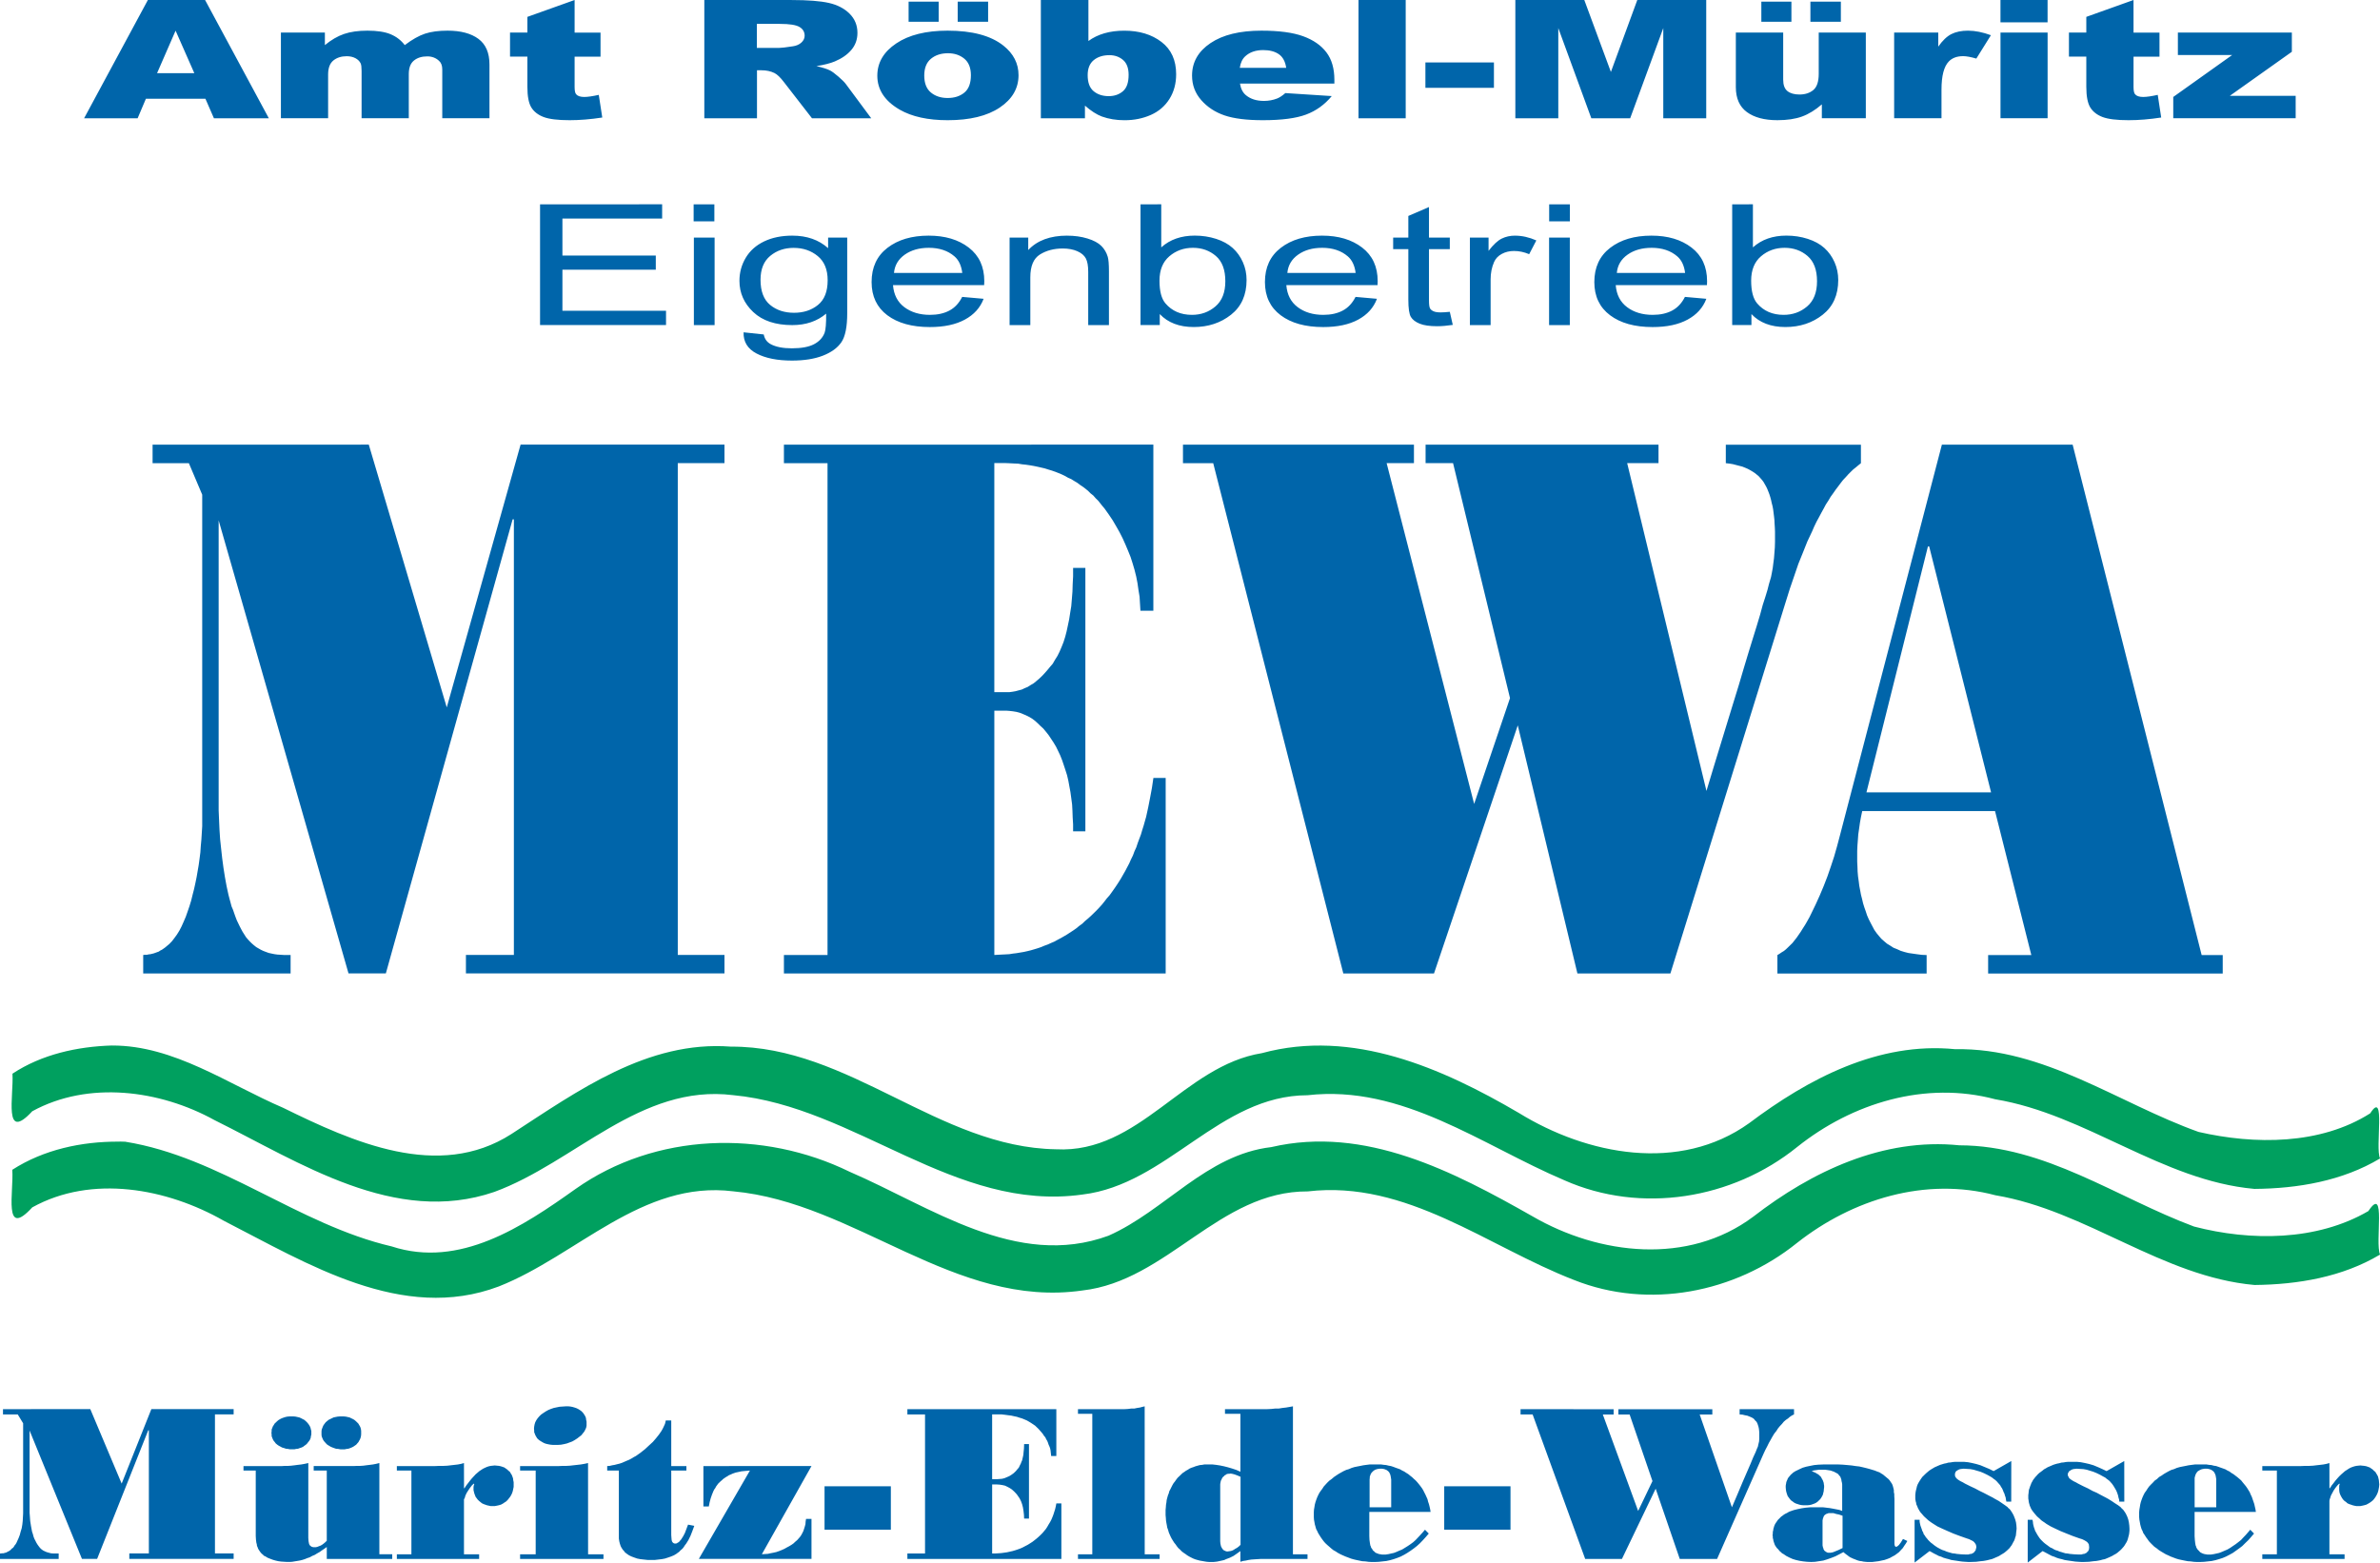
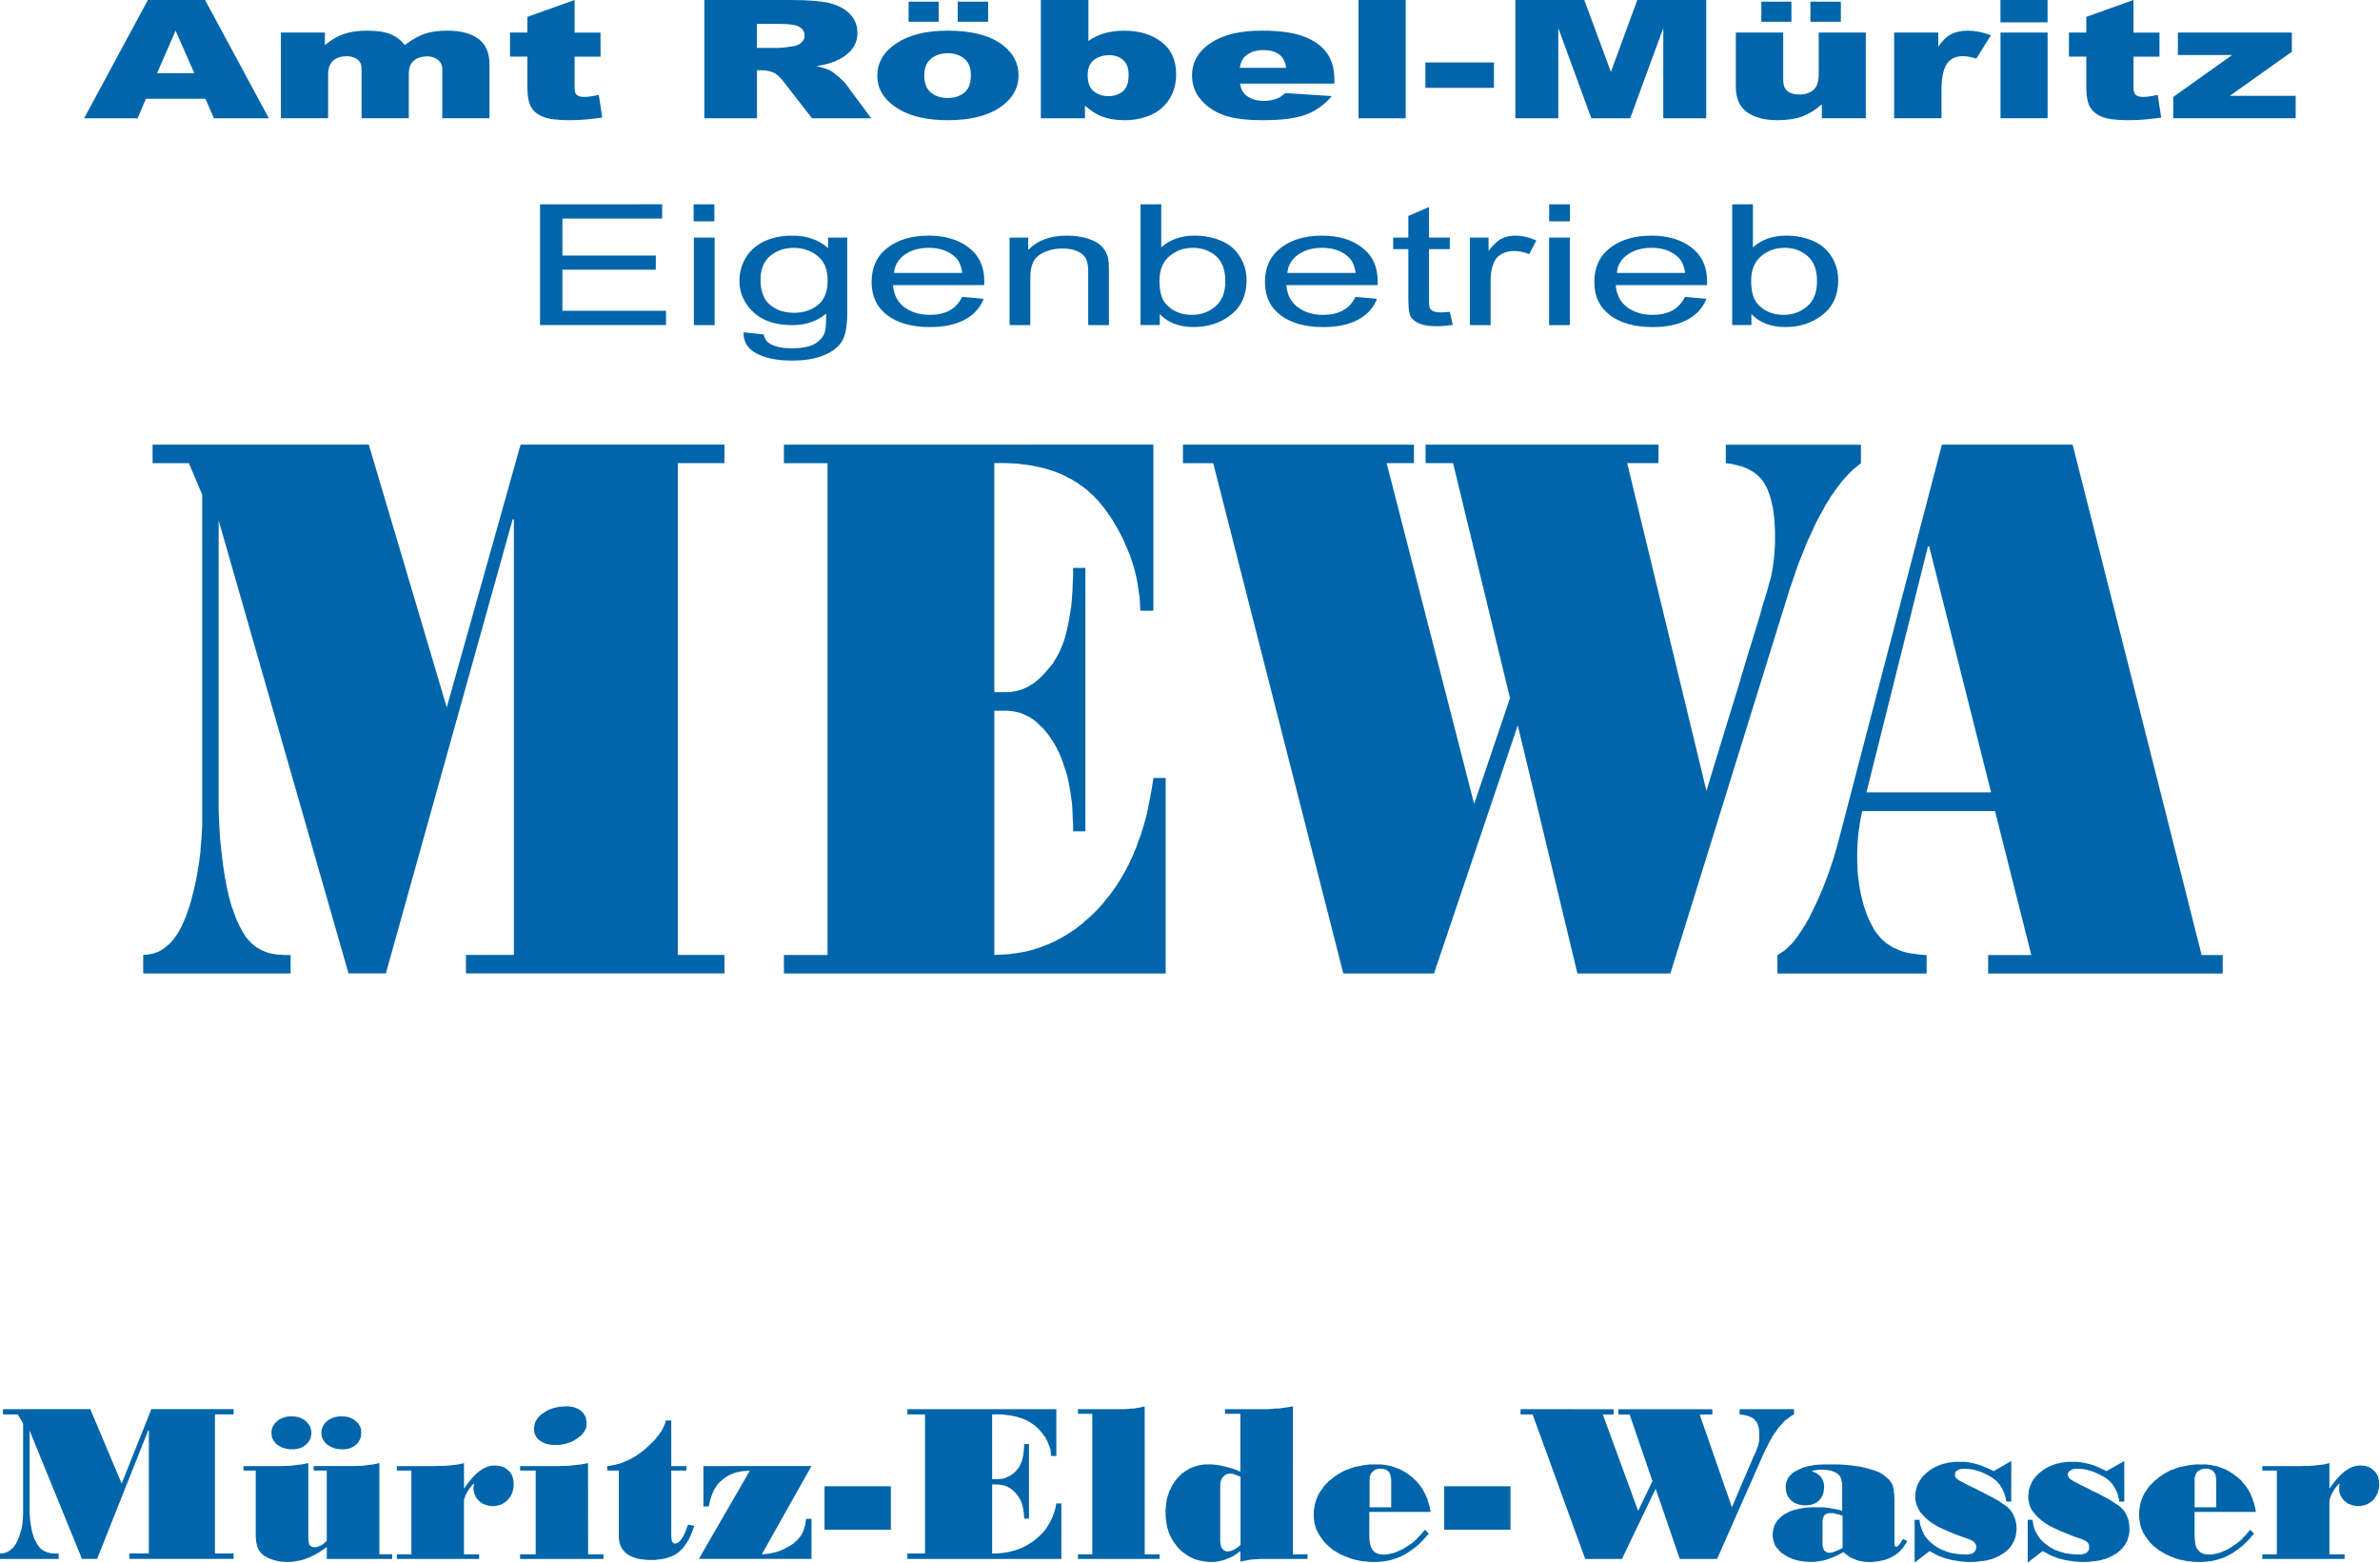
<svg xmlns="http://www.w3.org/2000/svg" version="1.1" viewBox="0 0 300 197">
  <path d="m18.64 0-8.039 14.91h6.747l1.043-2.461h7.503l1.072 2.461h6.92l-8.036-14.91zm53.79 0-5.953 2.127v1.98h-2.188v3.032h2.188v3.797c0 1.206 0.166 2.078 0.501 2.616 0.335 0.537 0.854 0.939 1.556 1.204 0.7 0.263 1.788 0.396 3.267 0.396 1.275 0 2.647-0.112 4.116-0.337l-0.44-2.856c-0.788 0.175-1.399 0.264-1.837 0.264-0.486 0-0.829-0.115-1.022-0.346-0.127-0.149-0.188-0.454-0.188-0.914v-3.823h3.267v-3.032h-3.267zm16.35 0v14.91h6.639v-6.05h0.583c0.603 0 1.142 0.115 1.617 0.346 0.351 0.175 0.751 0.559 1.198 1.148l3.533 4.556h7.468l-3.202-4.318c-0.156-0.217-0.465-0.526-0.926-0.926-0.462-0.4-0.814-0.66-1.058-0.782-0.359-0.184-0.932-0.368-1.72-0.551 0.983-0.156 1.755-0.354 2.32-0.592 0.886-0.372 1.583-0.858 2.089-1.459 0.506-0.599 0.759-1.312 0.759-2.139 0-0.951-0.33-1.757-0.99-2.417-0.662-0.66-1.533-1.112-2.613-1.356-1.078-0.244-2.64-0.366-4.682-0.366zm42.42 0v14.91h5.558v-1.594c0.768 0.671 1.479 1.127 2.13 1.371 0.866 0.312 1.819 0.469 2.859 0.469 1.216 0 2.321-0.225 3.319-0.668 0.997-0.443 1.779-1.114 2.344-2.013 0.563-0.898 0.844-1.938 0.844-3.117 0-1.769-0.616-3.128-1.852-4.072-1.236-0.946-2.797-1.418-4.685-1.418-0.915 0-1.748 0.108-2.502 0.325-0.754 0.217-1.425 0.541-2.019 0.976v-5.165zm40.04 0v14.91h5.95v-14.91zm19.77 0v14.91h5.414v-11.37l4.163 11.37h4.898l4.172-11.37v11.37h5.414v-14.91h-8.689l-3.328 9.07-3.352-9.07zm61.15 0v2.818h5.938v-2.818zm16.77 0-5.95 2.127v1.98h-2.189v3.032h2.189v3.797c0 1.206 0.169 2.078 0.504 2.616 0.335 0.537 0.853 0.939 1.553 1.204 0.701 0.263 1.788 0.396 3.267 0.396 1.275 0 2.646-0.112 4.116-0.337l-0.436-2.856c-0.788 0.175-1.402 0.264-1.84 0.264-0.486 0-0.827-0.115-1.022-0.346-0.126-0.149-0.19-0.454-0.19-0.914v-3.823h3.272v-3.032h-3.272zm-154.4 0.205v2.54h3.791v-2.54zm6.188 0v2.54h3.835v-2.54zm101.3 0v2.54h3.791v-2.54zm6.185 0v2.54h3.838v-2.54zm-132.8 2.807h2.903c1.206 0 2.026 0.126 2.464 0.384 0.439 0.259 0.656 0.628 0.656 1.11 0 0.324-0.139 0.613-0.416 0.864-0.276 0.25-0.633 0.405-1.069 0.466-0.866 0.135-1.452 0.205-1.755 0.205h-2.783zm-73.27 0.853 2.361 5.358h-4.696zm24.18 0c-1.15 0-2.131 0.138-2.944 0.416-0.813 0.278-1.619 0.749-2.417 1.406v-1.579h-5.543v10.8h5.95v-5.511c0-0.821 0.22-1.41 0.659-1.77 0.439-0.358 1.001-0.539 1.685-0.539 0.42 0 0.787 0.084 1.099 0.249 0.312 0.167 0.532 0.386 0.659 0.656 0.079 0.17 0.117 0.492 0.117 0.967v5.947h5.95v-5.572c0-0.779 0.214-1.344 0.642-1.696 0.426-0.352 0.986-0.53 1.685-0.53 0.591 0 1.086 0.186 1.482 0.56 0.273 0.236 0.41 0.599 0.41 1.087v6.152h5.95v-6.782c0-1.464-0.466-2.541-1.397-3.229-0.933-0.689-2.229-1.031-3.891-1.031-1.127 0-2.074 0.127-2.842 0.381-0.766 0.254-1.616 0.735-2.549 1.441-0.457-0.604-1.046-1.06-1.767-1.365-0.721-0.306-1.701-0.457-2.938-0.457zm73.13 0c-2.714 0-4.868 0.534-6.463 1.603-1.595 1.067-2.394 2.426-2.394 4.072 0 1.77 0.943 3.197 2.83 4.289 1.537 0.881 3.551 1.324 6.041 1.324 2.791 0 4.978-0.533 6.56-1.594 1.58-1.061 2.37-2.42 2.37-4.081 0-1.477-0.639-2.722-1.913-3.732-1.586-1.255-3.929-1.881-7.031-1.881zm39.57 0c-2.734 0-4.875 0.523-6.425 1.567-1.553 1.043-2.329 2.407-2.329 4.096 0 1.186 0.386 2.219 1.16 3.097 0.772 0.878 1.75 1.519 2.927 1.922 1.177 0.403 2.789 0.606 4.84 0.606 2.364 0 4.179-0.237 5.443-0.709 1.263-0.471 2.344-1.248 3.24-2.332l-5.851-0.378c-0.371 0.326-0.713 0.555-1.034 0.683-0.526 0.204-1.081 0.305-1.664 0.305-0.925 0-1.673-0.235-2.247-0.703-0.409-0.324-0.667-0.818-0.773-1.482h11.9v-0.469c0-1.424-0.332-2.578-1.005-3.466-0.671-0.888-1.648-1.566-2.933-2.033-1.284-0.469-3.034-0.703-5.253-0.703zm89.07 0c-0.838 0-1.54 0.144-2.109 0.431-0.568 0.289-1.121 0.816-1.655 1.582v-1.77h-5.561v10.8h5.968v-3.618c0-1.728 0.308-2.908 0.92-3.539 0.43-0.448 1.03-0.671 1.811-0.671 0.407 0 0.961 0.101 1.661 0.305l1.837-2.947c-1.039-0.381-1.996-0.571-2.871-0.571zm-29.28 0.243v6.873c0 1.418 0.465 2.468 1.395 3.149 0.928 0.681 2.209 1.022 3.844 1.022 1.225 1e-6 2.257-0.155 3.1-0.46 0.841-0.305 1.676-0.817 2.502-1.535v1.749h5.543v-10.8h-5.936v5.197c0 0.983-0.225 1.663-0.677 2.042-0.453 0.381-1.039 0.571-1.746 0.571-0.653 0-1.159-0.144-1.518-0.428-0.36-0.286-0.539-0.766-0.539-1.444v-5.938zm33.36 0v10.8h5.938v-10.8zm22.36 0v2.827h6.844l-7.427 5.288v2.684h15.43v-2.827h-8.3l7.819-5.552v-2.42zm-115.3 2.206c0.816 0 1.475 0.173 1.975 0.519 0.501 0.345 0.812 0.921 0.929 1.72h-5.851c0.095-0.644 0.327-1.127 0.685-1.453 0.563-0.522 1.318-0.785 2.262-0.785zm-39.73 0.398c0.818 0 1.502 0.229 2.057 0.685 0.554 0.458 0.832 1.153 0.832 2.089 0 1.004-0.273 1.735-0.823 2.188-0.55 0.454-1.254 0.68-2.109 0.68-0.845 0-1.55-0.23-2.109-0.691-0.559-0.461-0.838-1.173-0.838-2.136 0-0.951 0.283-1.657 0.847-2.121 0.565-0.464 1.278-0.694 2.145-0.694zm20.35 0.243c0.671 0 1.241 0.201 1.714 0.601 0.471 0.4 0.706 1.027 0.706 1.881 0 0.97-0.239 1.658-0.721 2.068-0.482 0.41-1.077 0.615-1.787 0.615-0.768 0-1.403-0.206-1.904-0.624-0.501-0.416-0.75-1.089-0.75-2.019 0-0.846 0.254-1.48 0.765-1.898 0.51-0.416 1.17-0.624 1.978-0.624zm39.83 0.914v3.202h8.637v-3.202zm-111.6 17.89v15.22h15.88v-1.799h-13.06v-5.18h11.77v-1.787h-11.77v-4.661h12.57v-1.796zm19.36 0v2.147h2.613v-2.147zm56.33 0v15.22h2.426v-1.383c1.035 1.088 2.46 1.632 4.28 1.632 1.828 0 3.396-0.518 4.702-1.55 1.306-1.031 1.96-2.49 1.96-4.38 0-0.796-0.154-1.545-0.466-2.244-0.309-0.7-0.737-1.296-1.283-1.79-0.548-0.495-1.243-0.878-2.089-1.151-0.848-0.273-1.744-0.41-2.692-0.41-1.714 0-3.121 0.492-4.225 1.482v-5.429zm51.51 0v2.147h2.613v-2.147zm23.07 0v15.22h2.426v-1.383c1.033 1.088 2.459 1.632 4.277 1.632 1.829 0 3.398-0.518 4.705-1.55 1.306-1.031 1.96-2.49 1.96-4.38 0-0.796-0.155-1.545-0.466-2.244-0.309-0.7-0.737-1.296-1.283-1.79-0.548-0.495-1.244-0.878-2.092-1.151-0.846-0.273-1.744-0.41-2.692-0.41-1.712 0-3.118 0.492-4.222 1.482v-5.429zm-38.22 0.343-2.602 1.122v2.73h-1.913v1.453h1.913v6.343c0 1.121 0.108 1.857 0.322 2.206 0.21 0.349 0.578 0.632 1.102 0.847 0.523 0.214 1.258 0.322 2.206 0.322 0.581 0 1.238-0.056 1.972-0.167l-0.375-1.649c-0.472 0.049-0.858 0.073-1.148 0.073-0.388 0-0.682-0.045-0.891-0.135-0.207-0.09-0.358-0.211-0.451-0.363-0.091-0.152-0.135-0.495-0.135-1.028v-6.448h2.625v-1.453h-2.625zm-80.24 3.604c-1.364 0-2.552 0.242-3.562 0.727-1.012 0.484-1.785 1.171-2.317 2.06-0.531 0.89-0.797 1.86-0.797 2.912 0 1.53 0.582 2.841 1.743 3.935 1.163 1.095 2.801 1.644 4.919 1.644 1.703 0 3.126-0.481 4.269-1.444 9e-3 1.22-0.057 2.017-0.19 2.396-0.233 0.624-0.678 1.108-1.336 1.456-0.659 0.346-1.591 0.519-2.801 0.519-1.122 0-2.006-0.172-2.654-0.519-0.484-0.257-0.781-0.667-0.888-1.228l-2.54-0.27c-0.038 1.191 0.508 2.084 1.641 2.675 1.132 0.592 2.618 0.888 4.456 0.888 1.548 0 2.852-0.209 3.911-0.624 1.061-0.416 1.835-0.979 2.323-1.696 0.488-0.717 0.732-1.933 0.732-3.65v-9.53h-2.408v1.327c-1.181-1.053-2.681-1.576-4.5-1.576zm17.18 0c-2.129 0-3.861 0.511-5.197 1.535-1.335 1.025-2.001 2.464-2.001 4.318 0 1.792 0.66 3.187 1.98 4.181 1.321 0.992 3.106 1.491 5.361 1.491 1.79 0 3.26-0.313 4.412-0.938 1.152-0.623 1.941-1.496 2.367-2.625l-2.701-0.24c-0.397 0.788-0.934 1.364-1.611 1.723-0.677 0.36-1.492 0.542-2.449 0.542-1.287 0-2.364-0.323-3.226-0.967-0.861-0.644-1.338-1.571-1.436-2.783h11.49c0.011-0.222 0.018-0.387 0.018-0.498 0-1.821-0.654-3.232-1.96-4.236-1.307-1.004-2.99-1.503-5.051-1.503zm17.45 0c-2.138 0-3.772 0.606-4.904 1.816v-1.567h-2.35v11.03h2.613v-6.023c0-1.413 0.402-2.371 1.21-2.877 0.808-0.504 1.767-0.759 2.88-0.759 0.697 0 1.305 0.112 1.822 0.337 0.517 0.225 0.879 0.529 1.081 0.905 0.204 0.378 0.305 0.946 0.305 1.708v6.709h2.613v-6.782c0-0.866-0.049-1.47-0.146-1.816-0.155-0.533-0.425-0.994-0.811-1.383-0.387-0.387-0.971-0.699-1.749-0.938-0.779-0.24-1.634-0.357-2.563-0.357zm32.13 0c-2.127 0-3.863 0.511-5.197 1.535-1.335 1.025-2.001 2.464-2.001 4.318-2e-5 1.792 0.661 3.187 1.983 4.181 1.319 0.992 3.108 1.491 5.361 1.491 1.79 0 3.262-0.313 4.412-0.938 1.152-0.623 1.938-1.496 2.364-2.625l-2.698-0.24c-0.396 0.788-0.934 1.364-1.611 1.723-0.677 0.36-1.495 0.542-2.452 0.542-1.287-2e-6 -2.363-0.323-3.223-0.967-0.863-0.644-1.341-1.571-1.438-2.783h11.5c9e-3 -0.222 0.015-0.387 0.015-0.498 0-1.821-0.654-3.232-1.96-4.236-1.307-1.004-2.989-1.503-5.051-1.503zm24.33 0c-0.61 0-1.17 0.123-1.679 0.372-0.507 0.249-1.062 0.765-1.661 1.547v-1.67h-2.353v11.03h2.613v-5.774c0-0.79 0.146-1.514 0.436-2.18 0.193-0.436 0.518-0.776 0.973-1.022 0.455-0.246 0.966-0.369 1.538-0.369 0.638 0 1.275 0.134 1.913 0.404l0.902-1.734c-0.908-0.401-1.802-0.601-2.684-0.601zm17.19 0c-2.127 0-3.863 0.511-5.197 1.535-1.335 1.025-2.001 2.464-2.001 4.318 0 1.792 0.661 3.187 1.983 4.181 1.319 0.992 3.108 1.491 5.361 1.491 1.79 0 3.259-0.313 4.409-0.938 1.152-0.623 1.941-1.496 2.367-2.625l-2.698-0.24c-0.396 0.788-0.934 1.364-1.611 1.723-0.677 0.36-1.495 0.542-2.452 0.542-1.287 0-2.363-0.323-3.223-0.967-0.863-0.644-1.341-1.571-1.438-2.783h11.5c9e-3 -0.222 0.015-0.387 0.015-0.498 2e-5 -1.821-0.654-3.232-1.96-4.236-1.307-1.004-2.989-1.503-5.051-1.503zm-120.7 0.249v11.03h2.613v-11.03zm107.8 0v11.03h2.613v-11.03zm-78.19 1.286c1.325 0 2.405 0.358 3.237 1.078 0.542 0.465 0.869 1.162 0.984 2.089h-8.607c0.087-0.961 0.542-1.732 1.359-2.306 0.819-0.576 1.826-0.861 3.026-0.861zm33.29 0c1.132 0 2.099 0.343 2.895 1.028 0.799 0.685 1.195 1.748 1.195 3.188 0 1.405-0.416 2.464-1.248 3.173-0.832 0.711-1.818 1.063-2.959 1.063-1.403 0-2.518-0.483-3.34-1.444-0.502-0.588-0.753-1.542-0.753-2.865 0-1.343 0.417-2.37 1.248-3.079 0.832-0.709 1.821-1.063 2.962-1.063zm16.29 0c1.325 0 2.405 0.358 3.237 1.078 0.54 0.465 0.872 1.162 0.987 2.089h-8.607c0.088-0.961 0.541-1.732 1.359-2.306 0.817-0.576 1.823-0.861 3.023-0.861zm41.53 0c1.325 0 2.405 0.358 3.237 1.078 0.54 0.465 0.872 1.162 0.987 2.089h-8.607c0.088-0.961 0.539-1.732 1.356-2.306 0.817-0.576 1.826-0.861 3.026-0.861zm16.76 0c1.132 0 2.099 0.343 2.895 1.028 0.799 0.685 1.198 1.748 1.198 3.188 0 1.405-0.416 2.464-1.248 3.173-0.832 0.711-1.821 1.063-2.962 1.063-1.402 0-2.515-0.483-3.337-1.444-0.502-0.588-0.756-1.542-0.756-2.865 0-1.343 0.416-2.37 1.248-3.079 0.832-0.709 1.821-1.063 2.962-1.063zm-124.9 0.009c1.181 0 2.191 0.343 3.026 1.028 0.839 0.685 1.257 1.705 1.257 3.056 0 1.413-0.405 2.448-1.219 3.108-0.813 0.661-1.82 0.99-3.021 0.99-1.208 0-2.216-0.332-3.018-0.996-0.803-0.665-1.204-1.721-1.204-3.167 0-1.329 0.406-2.331 1.219-3.006 0.814-0.676 1.798-1.014 2.959-1.014zm-80.81 24.81v2.332h4.573l1.682 3.97v41.8l-0.105 1.688-0.076 0.82-0.053 0.794-0.105 0.82-0.105 0.768-0.132 0.768-0.132 0.768-0.158 0.768-0.158 0.718-0.185 0.718-0.182 0.741-0.211 0.691-0.237 0.691-0.234 0.665-0.264 0.615-0.264 0.589-0.264 0.513-0.314 0.51-0.316 0.436-0.314 0.41-0.343 0.357-0.185 0.152-0.182 0.155-0.185 0.152-0.369 0.258-0.211 0.103-0.185 0.129-0.208 0.076-0.422 0.152-0.211 0.053-0.208 0.05-0.237 0.026-0.211 0.05h-0.237l-0.234 0.026v2.329h18.58v-2.329h-0.841l-0.396-0.026-0.419-0.026-0.369-0.05-0.369-0.076-0.366-0.079-0.343-0.126-0.34-0.129-0.316-0.152-0.316-0.182-0.261-0.152-0.29-0.231-0.264-0.229-0.264-0.258-0.234-0.255-0.237-0.281-0.211-0.334-0.211-0.331-0.182-0.334-0.185-0.357-0.369-0.768-0.158-0.41-0.155-0.436-0.158-0.46-0.185-0.434-0.132-0.489-0.132-0.486-0.132-0.51-0.234-1.075-0.211-1.154-0.185-1.178-0.158-1.178-0.132-1.201-0.129-1.204-0.079-1.204-0.053-1.201-0.053-1.23v-36.56l16.37 57.11h4.705l15.98-57.24h0.158v54.91h-6.044v2.329h32.59v-2.329h-5.886v-62h5.886v-2.332h-25.7l-9.305 33.13-9.829-33.13zm79.58 0v2.332h5.496v62h-5.496v2.329h48.12v-24.65h-1.547l-0.19 1.277-0.234 1.254-0.231 1.178-0.264 1.204-0.161 0.562-0.158 0.562-0.179 0.562-0.158 0.539-0.214 0.562-0.19 0.513-0.179 0.539-0.234 0.51-0.19 0.513-0.252 0.513-0.214 0.486-0.243 0.46-0.255 0.486-0.264 0.463-0.264 0.46-0.267 0.434-0.284 0.436-0.296 0.434-0.308 0.436-0.296 0.41-0.34 0.384-0.316 0.41-0.308 0.384-0.349 0.384-0.34 0.357-0.34 0.334-0.369 0.357-0.372 0.334-0.369 0.308-0.34 0.331-0.39 0.281-0.372 0.308-0.369 0.258-0.785 0.51-0.39 0.231-0.404 0.231-0.39 0.205-0.413 0.229-0.425 0.179-0.393 0.182-0.422 0.152-0.425 0.179-0.442 0.152-0.425 0.129-0.445 0.129-0.422 0.103-0.466 0.103-0.457 0.076-0.442 0.076-0.445 0.053-0.478 0.076-0.466 0.026-0.475 0.023-0.477 0.026-0.466 0.026v-30.8h1.494l0.422 0.032 0.445 0.053 0.422 0.07 0.393 0.102 0.393 0.155 0.422 0.176 0.372 0.185 0.393 0.229 0.369 0.278 0.34 0.308 0.337 0.331 0.372 0.34 0.337 0.404 0.34 0.431 0.296 0.445 0.319 0.483 0.305 0.507 0.267 0.545 0.264 0.557 0.234 0.589 0.211 0.618 0.211 0.639 0.211 0.662 0.161 0.694 0.126 0.691 0.138 0.744 0.105 0.768 0.105 0.794 0.044 0.794 0.029 0.844 0.053 0.87v0.87h1.547v-33.2h-1.547v1.052l-0.053 0.999-0.029 0.94-0.076 0.946-0.073 0.879-0.138 0.844-0.126 0.815-0.161 0.765-0.158 0.741-0.179 0.691-0.211 0.671-0.246 0.618-0.252 0.589-0.267 0.536-0.316 0.504-0.287 0.495-0.349 0.404-0.337 0.41-0.34 0.384-0.34 0.36-0.349 0.331-0.34 0.287-0.337 0.278-0.393 0.229-0.369 0.237-0.372 0.152-0.369 0.176-0.393 0.102-0.393 0.105-0.39 0.07-0.404 0.053h-1.884v-28.88h1.418l0.519 0.021 0.53 0.029 0.53 0.021 0.495 0.082 0.498 0.053 0.498 0.073 0.477 0.082 0.498 0.102 0.442 0.102 0.445 0.102 0.457 0.146 0.442 0.132 0.445 0.155 0.393 0.155 0.422 0.176 0.425 0.205 0.36 0.208 0.401 0.176 0.36 0.226 0.401 0.237 0.34 0.258 0.369 0.246 0.34 0.258 0.316 0.258 0.308 0.31 0.349 0.278 0.287 0.331 0.316 0.308 0.267 0.331 0.284 0.36 0.287 0.34 0.527 0.744 0.478 0.712 0.445 0.762 0.422 0.744 0.393 0.773 0.34 0.762 0.337 0.794 0.319 0.794 0.264 0.826 0.234 0.794 0.211 0.844 0.158 0.817 0.126 0.876 0.138 0.835 0.053 0.876 0.056 0.896h1.629v-20.94zm50.3 0v2.332h3.812l16.4 64.33h11.43l10.56-31.28 7.518 31.28h11.72l14.53-46.82 0.53-1.693 0.551-1.608 0.518-1.515 0.58-1.433 0.551-1.383 0.604-1.28 0.267-0.618 0.284-0.589 0.319-0.586 0.284-0.536 0.296-0.536 0.287-0.536 0.316-0.486 0.287-0.483 0.337-0.466 0.299-0.431 0.316-0.413 0.308-0.413 0.296-0.381 0.34-0.36 0.316-0.352 0.308-0.31 0.316-0.308 0.349-0.278 0.308-0.258 0.319-0.258v-2.332h-17.03v2.332l0.454 0.05 0.445 0.073 0.39 0.102 0.393 0.102 0.401 0.102 0.34 0.135 0.34 0.146 0.284 0.152 0.319 0.188 0.264 0.173 0.264 0.208 0.267 0.226 0.211 0.237 0.202 0.229 0.19 0.258 0.158 0.278 0.158 0.278 0.149 0.308 0.138 0.343 0.126 0.328 0.105 0.331 0.105 0.381 0.085 0.393 0.105 0.401 0.076 0.413 0.053 0.434 0.053 0.413 0.053 0.483 0.021 0.463 0.032 0.486 0.021 0.516v1.277l-0.021 0.712-0.053 0.691-0.053 0.671-0.085 0.639-0.073 0.589-0.108 0.586-0.105 0.539-0.105 0.36-0.158 0.536-0.182 0.721-0.264 0.867-0.34 1.052-0.337 1.248-0.425 1.412-0.498 1.608-0.548 1.775-0.583 1.937-0.636 2.156-0.709 2.3-0.762 2.484-0.815 2.663-0.87 2.845-0.911 3.018-9.993-41.32h3.949v-2.332h-29.36v2.332h3.463l7.178 29.62-4.52 13.34-11.03-42.96h3.442v-2.332zm95.66 0-12.85 49.26-0.36 1.356-0.372 1.307-0.422 1.28-0.425 1.228-0.466 1.204-0.495 1.178-0.51 1.128-0.519 1.072-0.264 0.539-0.287 0.513-0.264 0.46-0.296 0.46-0.255 0.41-0.264 0.384-0.267 0.384-0.264 0.334-0.264 0.331-0.287 0.281-0.264 0.258-0.267 0.255-0.252 0.205-0.299 0.179-0.264 0.182-0.255 0.152v2.329h18.81v-2.329l-0.601-0.026-0.604-0.076-1.081-0.155-0.498-0.126-0.498-0.155-0.442-0.202-0.457-0.182-0.393-0.255-0.422-0.258-0.36-0.305-0.349-0.308-0.308-0.357-0.296-0.36-0.287-0.41-0.231-0.434-0.243-0.46-0.234-0.463-0.211-0.486-0.158-0.486-0.182-0.513-0.158-0.51-0.126-0.539-0.138-0.536-0.105-0.562-0.108-0.565-0.073-0.589-0.085-0.589-0.053-0.612-0.021-0.642-0.032-0.615v-1.356l0.032-0.691 0.053-0.691 0.053-0.715 0.105-0.718 0.105-0.744 0.129-0.715 0.158-0.744h16.74l4.573 18.15h-5.443v2.329h29.57v-2.329h-2.657l-16.26-64.34zm-1.758 12.83h0.158l7.802 31h-15.71zm-171.7 108.4-0.785 0.053-0.732 0.152-0.366 0.126-0.316 0.129-0.314 0.176-0.314 0.205-0.29 0.202-0.234 0.231-0.211 0.252-0.155 0.229-0.132 0.258-0.079 0.252-0.053 0.281-0.026 0.278 0.026 0.229v0.205l0.079 0.205 0.079 0.202 0.105 0.179 0.105 0.179 0.155 0.152 0.158 0.126 0.208 0.129 0.211 0.126 0.208 0.103 0.237 0.076 0.234 0.05 0.29 0.053 0.261 0.023h0.683l0.363-0.023 0.396-0.076 0.34-0.079 0.68-0.252 0.316-0.179 0.314-0.205 0.261-0.202 0.264-0.205 0.182-0.229 0.185-0.229 0.132-0.255 0.102-0.229 0.053-0.255v-0.51l-0.053-0.229-0.026-0.229-0.076-0.202-0.105-0.179-0.132-0.205-0.132-0.152-0.155-0.152-0.185-0.126-0.208-0.129-0.211-0.1-0.234-0.079-0.264-0.076-0.261-0.05-0.264-0.026zm72.97 0-0.316 0.076-0.284 0.076-0.349 0.053-0.36 0.076h-0.398l-0.393 0.05-0.442 0.026h-5.865v0.586h1.805v17.71h-1.805v0.586h10.29v-0.586h-1.878zm18.69 0-0.422 0.076-0.442 0.076-0.463 0.053-0.475 0.076h-0.445l-0.495 0.05-0.507 0.026h-5.317v0.586h1.942v7.304l-0.519-0.231-0.527-0.176-0.527-0.155-0.495-0.126-0.495-0.103-0.498-0.076-0.442-0.05h-1.055l-0.264 0.05-0.284 0.026-0.284 0.076-0.267 0.076-0.264 0.103-0.231 0.076-0.243 0.103-0.231 0.152-0.231 0.126-0.211 0.152-0.231 0.152-0.211 0.205-0.211 0.202-0.19 0.179-0.179 0.231-0.158 0.229-0.182 0.229-0.135 0.229-0.129 0.255-0.126 0.255-0.138 0.255-0.073 0.278-0.105 0.255-0.085 0.305-0.073 0.281-0.032 0.305-0.053 0.305-0.02 0.308-0.032 0.328v0.662l0.032 0.331 0.02 0.331 0.053 0.331 0.053 0.278 0.053 0.308 0.105 0.278 0.085 0.308 0.105 0.252 0.126 0.281 0.129 0.255 0.158 0.255 0.158 0.252 0.188 0.231 0.158 0.229 0.182 0.229 0.231 0.205 0.19 0.202 0.231 0.179 0.231 0.152 0.243 0.179 0.252 0.152 0.243 0.126 0.264 0.129 0.255 0.1 0.264 0.076 0.296 0.079 0.568 0.1 0.316 0.053 0.316 0.023h0.548l0.211-0.023 0.234-0.026 0.231-0.05 0.243-0.053 0.231-0.05 0.211-0.053 0.211-0.1 0.475-0.179 0.463-0.229 0.445-0.308 0.422-0.305v1.351l0.337-0.103 0.369-0.053 0.337-0.076 0.349-0.05 0.39-0.027 0.369-0.023 0.413-0.026h5.897v-0.586h-1.837zm-162.6 0.357v0.662h1.86l0.68 1.119v11.35l-0.053 0.967-0.05 0.457-0.079 0.46-0.132 0.431-0.105 0.407-0.155 0.407-0.185 0.407-0.079 0.179-0.105 0.179-0.129 0.152-0.105 0.179-0.105 0.126-0.155 0.103-0.105 0.126-0.158 0.129-0.132 0.076-0.155 0.076-0.132 0.076-0.185 0.05-0.182 0.053h-0.158l-0.182 0.023h-0.185v0.689h7.491v-0.689h-0.683l-0.287-0.023-0.287-0.076-0.264-0.076-0.234-0.103-0.211-0.103-0.208-0.152-0.185-0.179-0.155-0.202-0.132-0.179-0.158-0.255-0.129-0.255-0.132-0.255-0.105-0.278-0.079-0.305-0.105-0.308-0.129-0.686-0.105-0.662-0.026-0.357-0.026-0.354-0.026-0.331v-10.36l6.601 16.18h1.913l6.442-16.21h0.079v15.52h-2.464v0.689h13.15v-0.689h-2.355v-17.53h2.355v-0.662h-10.37l-3.744 9.39-3.955-9.39zm114 0v0.662h2.224v17.53h-2.224v0.689h19.41v-6.999h-0.633l-0.073 0.381-0.085 0.357-0.211 0.662-0.126 0.331-0.129 0.305-0.158 0.305-0.19 0.308-0.158 0.278-0.179 0.281-0.211 0.255-0.211 0.252-0.252 0.255-0.243 0.229-0.264 0.231-0.255 0.202-0.264 0.205-0.316 0.202-0.284 0.179-0.296 0.152-0.337 0.179-0.284 0.126-0.349 0.129-0.305 0.1-0.349 0.103-0.34 0.076-0.337 0.076-0.369 0.053-0.369 0.05-0.39 0.026-0.369 0.023h-0.39v-8.701h0.601l0.349 0.023 0.337 0.053 0.337 0.076 0.316 0.152 0.284 0.152 0.267 0.179 0.284 0.255 0.243 0.255 0.126 0.152 0.211 0.305 0.105 0.152 0.179 0.357 0.138 0.381 0.105 0.407 0.073 0.457 0.053 0.46 0.021 0.483h0.612v-9.39h-0.612l-0.021 0.586-0.053 0.507-0.021 0.255-0.053 0.255-0.053 0.229-0.053 0.229-0.085 0.179-0.073 0.205-0.105 0.202-0.085 0.179-0.073 0.152-0.138 0.152-0.126 0.152-0.105 0.126-0.264 0.255-0.284 0.205-0.287 0.179-0.296 0.126-0.305 0.129-0.296 0.073-0.305 0.026-0.349 0.026h-0.601v-8.168h1.201l0.422 0.05 0.39 0.053 0.401 0.05 0.34 0.076 0.369 0.076 0.305 0.103 0.349 0.103 0.305 0.126 0.296 0.126 0.264 0.152 0.255 0.155 0.264 0.176 0.264 0.179 0.211 0.205 0.211 0.202 0.179 0.205 0.179 0.202 0.19 0.229 0.126 0.205 0.19 0.229 0.105 0.229 0.126 0.202 0.105 0.258 0.073 0.229 0.105 0.229 0.085 0.229 0.053 0.255 0.024 0.229 0.029 0.255 0.024 0.229h0.653v-5.903zm77.29 0v0.662h1.52l6.627 18.22h4.632l4.251-8.856 3.038 8.856h4.705l5.865-13.28 0.214-0.46 0.24-0.457 0.211-0.431 0.234-0.41 0.211-0.381 0.232-0.381 0.264-0.331 0.211-0.331 0.231-0.281 0.264-0.278 0.231-0.281 0.264-0.229 0.264-0.176 0.234-0.205 0.264-0.179 0.264-0.126v-0.662h-6.858v0.662l0.357 0.023 0.316 0.079 0.287 0.05 0.264 0.103 0.24 0.1 0.202 0.103 0.158 0.126 0.138 0.179 0.158 0.152 0.105 0.179 0.073 0.205 0.073 0.229 0.053 0.229 0.032 0.255 0.021 0.281v0.712l-0.021 0.381-0.085 0.357-0.073 0.328-0.105 0.231-0.179 0.457-0.296 0.636-0.357 0.864-0.454 1.046-0.551 1.271-0.621 1.477-0.706 1.652-4.063-11.7h1.594v-0.662h-11.84v0.662h1.415l2.88 8.396-1.805 3.765-4.453-12.16h1.362v-0.662zm-155.2 0.917-0.261 0.023-0.237 0.053-0.234 0.076-0.211 0.076-0.208 0.103-0.211 0.126-0.155 0.129-0.185 0.176-0.158 0.152-0.102 0.179-0.105 0.152-0.079 0.205-0.079 0.202v0.205l-0.026 0.229 0.026 0.202v0.205l0.079 0.202 0.079 0.205 0.105 0.179 0.129 0.152 0.132 0.179 0.185 0.152 0.182 0.126 0.237 0.126 0.182 0.102 0.264 0.076 0.234 0.079 0.237 0.023 0.261 0.05h0.551l0.234-0.05 0.234-0.023 0.211-0.079 0.237-0.076 0.208-0.102 0.158-0.126 0.182-0.126 0.158-0.152 0.132-0.179 0.129-0.152 0.105-0.179 0.079-0.205 0.026-0.202 0.053-0.205v-0.457l-0.053-0.179-0.053-0.229-0.079-0.179-0.105-0.179-0.129-0.176-0.132-0.152-0.158-0.152-0.182-0.155-0.211-0.103-0.182-0.1-0.237-0.103-0.234-0.05-0.237-0.053-0.261-0.023h-0.287zm6.337 0-0.261 0.023-0.261 0.053-0.237 0.05-0.208 0.103-0.211 0.1-0.208 0.103-0.185 0.155-0.182 0.152-0.132 0.176-0.132 0.179-0.079 0.152-0.076 0.205-0.079 0.202-0.026 0.231v0.431l0.026 0.205 0.079 0.202 0.076 0.179 0.105 0.179 0.132 0.152 0.158 0.179 0.155 0.152 0.211 0.126 0.208 0.126 0.237 0.102 0.208 0.076 0.234 0.079 0.264 0.023 0.287 0.05h0.551l0.234-0.05 0.211-0.023 0.234-0.079 0.185-0.076 0.211-0.102 0.182-0.126 0.185-0.126 0.129-0.152 0.158-0.179 0.079-0.152 0.105-0.179 0.079-0.205 0.05-0.202 0.026-0.229v-0.434l-0.026-0.205-0.05-0.202-0.079-0.179-0.105-0.179-0.105-0.176-0.155-0.152-0.158-0.152-0.185-0.155-0.182-0.103-0.211-0.1-0.208-0.103-0.237-0.05-0.234-0.053-0.264-0.023h-0.261zm41.12 0.507-0.053 0.231-0.05 0.202-0.211 0.457-0.105 0.205-0.129 0.229-0.316 0.457-0.366 0.46-0.393 0.457-0.498 0.457-0.521 0.483-0.264 0.205-0.287 0.229-0.29 0.205-0.287 0.202-0.287 0.152-0.29 0.179-0.287 0.152-0.314 0.129-0.29 0.126-0.287 0.126-0.314 0.103-0.316 0.076-0.287 0.076-0.314 0.053-0.316 0.076-0.314 0.023v0.562h1.468v8.575l0.053 0.354 0.079 0.308 0.102 0.305 0.079 0.152 0.079 0.126 0.079 0.129 0.105 0.126 0.102 0.103 0.079 0.126 0.264 0.205 0.261 0.179 0.314 0.152 0.343 0.126 0.366 0.129 0.393 0.076 0.445 0.05 0.472 0.05h0.94l0.419-0.05 0.445-0.05 0.396-0.076 0.393-0.129 0.366-0.126 0.366-0.152 0.34-0.205 0.158-0.126 0.158-0.103 0.129-0.152 0.185-0.152 0.155-0.152 0.132-0.179 0.132-0.205 0.158-0.202 0.287-0.46 0.261-0.533 0.237-0.609 0.234-0.639-0.785-0.152-0.211 0.56-0.182 0.483-0.211 0.407-0.208 0.331-0.105 0.152-0.105 0.103-0.102 0.129-0.105 0.076-0.105 0.05-0.079 0.076h-0.105l-0.102 0.026-0.132-0.026-0.105-0.05-0.079-0.076-0.076-0.103-0.053-0.179-0.026-0.278-0.026-0.384v-8.115h1.91v-0.562h-1.91v-5.751zm169.6 5.115-2.227 1.271-0.557-0.278-0.551-0.229-0.548-0.229-0.516-0.155-0.53-0.126-0.527-0.103-0.516-0.05h-1.107l-0.284 0.026-0.287 0.05-0.293 0.026-0.255 0.076-0.264 0.05-0.243 0.076-0.252 0.076-0.243 0.103-0.231 0.103-0.231 0.1-0.214 0.129-0.211 0.126-0.24 0.155-0.182 0.152-0.179 0.152-0.19 0.176-0.179 0.179-0.158 0.152-0.126 0.179-0.138 0.205-0.126 0.202-0.105 0.179-0.105 0.202-0.073 0.205-0.053 0.229-0.053 0.205-0.053 0.229-0.032 0.229-0.021 0.229v0.434l0.021 0.179 0.032 0.179 0.053 0.176 0.021 0.179 0.085 0.179 0.146 0.357 0.105 0.176 0.085 0.152 0.126 0.179 0.138 0.152 0.284 0.331 0.337 0.308 0.19 0.176 0.202 0.152 0.211 0.152 0.24 0.155 0.519 0.328 0.601 0.281 0.685 0.305 0.709 0.308 0.811 0.305 0.864 0.305 0.316 0.103 0.255 0.126 0.211 0.103 0.158 0.126 0.105 0.129 0.105 0.152 0.053 0.152 0.032 0.205-0.032 0.126v0.076l-0.053 0.103v0.103l-0.076 0.076-0.053 0.076-0.053 0.076-0.082 0.076-0.076 0.05-0.105 0.05-0.105 0.053h-0.126l-0.264 0.076h-0.296l-0.601-0.026-0.548-0.05-0.284-0.053-0.264-0.023-0.264-0.076-0.267-0.076-0.232-0.076-0.231-0.103-0.243-0.076-0.231-0.103-0.231-0.126-0.19-0.103-0.231-0.152-0.211-0.152-0.182-0.152-0.211-0.155-0.158-0.152-0.179-0.179-0.138-0.176-0.158-0.179-0.126-0.205-0.138-0.176-0.073-0.232-0.105-0.176-0.073-0.232-0.085-0.229-0.073-0.202-0.053-0.229-0.053-0.255v-0.255h-0.633v5.394l1.887-1.45 0.287 0.152 0.264 0.152 0.316 0.155 0.284 0.152 0.316 0.1 0.284 0.129 0.349 0.103 0.305 0.076 0.316 0.1 0.34 0.053 0.349 0.05 0.337 0.053 0.369 0.05 0.357 0.026 0.369 0.023h0.369l0.656-0.023 0.601-0.076 0.284-0.026 0.296-0.05 0.264-0.053 0.284-0.076 0.231-0.05 0.267-0.103 0.231-0.103 0.243-0.103 0.211-0.1 0.199-0.129 0.211-0.126 0.211-0.129 0.19-0.152 0.179-0.152 0.316-0.305 0.126-0.179 0.138-0.179 0.097-0.179 0.105-0.202 0.105-0.179 0.082-0.202 0.053-0.205 0.076-0.202 0.029-0.205 0.023-0.255 0.029-0.229 0.023-0.229-0.023-0.381-0.053-0.407-0.105-0.384-0.135-0.354-0.076-0.179-0.082-0.152-0.105-0.179-0.097-0.152-0.105-0.152-0.105-0.129-0.158-0.126-0.105-0.126-0.316-0.231-0.369-0.252-0.41-0.281-0.507-0.278-0.255-0.155-0.346-0.176-0.393-0.205-0.442-0.229-0.475-0.229-0.571-0.305-0.601-0.281-0.665-0.331-0.305-0.179-0.264-0.126-0.211-0.129-0.179-0.126-0.138-0.126-0.105-0.152-0.053-0.079v-0.076l-0.021-0.1v-0.079l0.021-0.152 0.053-0.126 0.085-0.126 0.126-0.076 0.158-0.103 0.211-0.076 0.211-0.026 0.231-0.026 0.844 0.053 0.413 0.076 0.422 0.126 0.442 0.129 0.422 0.176 0.422 0.205 0.413 0.229 0.208 0.126 0.19 0.152 0.182 0.129 0.179 0.152 0.158 0.179 0.316 0.357 0.105 0.202 0.126 0.179 0.105 0.229 0.085 0.229 0.105 0.205 0.073 0.255 0.085 0.229 0.041 0.278 0.053 0.255h0.612zm14.24 0-2.227 1.271-0.58-0.278-0.516-0.229-0.551-0.229-0.527-0.155-0.548-0.126-0.527-0.103-0.495-0.05h-1.099l-0.296 0.026-0.284 0.05-0.284 0.026-0.264 0.076-0.264 0.05-0.264 0.076-0.231 0.076-0.234 0.103-0.24 0.103-0.234 0.1-0.211 0.129-0.231 0.126-0.19 0.155-0.199 0.152-0.211 0.152-0.19 0.176-0.158 0.179-0.146 0.152-0.138 0.179-0.158 0.205-0.105 0.202-0.105 0.179-0.073 0.202-0.085 0.205-0.073 0.229-0.076 0.205-0.032 0.229-0.021 0.229-0.032 0.229v0.434l0.032 0.179 0.021 0.179 0.032 0.176 0.053 0.179 0.044 0.179 0.085 0.179 0.073 0.179 0.105 0.176 0.105 0.152 0.138 0.179 0.126 0.152 0.284 0.331 0.349 0.308 0.179 0.176 0.211 0.152 0.231 0.152 0.211 0.155 0.551 0.328 0.58 0.281 0.653 0.305 0.759 0.308 0.762 0.305 0.864 0.305 0.337 0.103 0.264 0.126 0.179 0.103 0.19 0.126 0.105 0.129 0.105 0.152 0.021 0.152 0.023 0.205v0.126l-0.023 0.076v0.103l-0.053 0.103-0.021 0.076-0.085 0.076-0.073 0.076-0.053 0.076-0.211 0.1-0.105 0.053h-0.105l-0.264 0.076h-0.316l-0.568-0.026-0.551-0.05-0.296-0.053-0.264-0.023-0.252-0.076-0.243-0.076-0.264-0.076-0.231-0.103-0.264-0.076-0.211-0.103-0.202-0.126-0.24-0.103-0.211-0.152-0.202-0.152-0.211-0.152-0.19-0.155-0.158-0.152-0.179-0.179-0.158-0.176-0.126-0.179-0.138-0.205-0.105-0.176-0.126-0.232-0.105-0.176-0.076-0.232-0.082-0.229-0.053-0.202-0.053-0.229-0.023-0.255-0.053-0.255h-0.601v5.394l1.878-1.45 0.296 0.152 0.284 0.152 0.287 0.155 0.293 0.152 0.308 0.1 0.296 0.129 0.316 0.103 0.337 0.076 0.337 0.1 0.316 0.053 0.337 0.05 0.369 0.053 0.34 0.05 0.369 0.026 0.369 0.023h0.357l0.633-0.023 0.604-0.076 0.316-0.026 0.284-0.05 0.264-0.053 0.264-0.076 0.264-0.05 0.252-0.103 0.243-0.103 0.231-0.103 0.211-0.1 0.211-0.129 0.234-0.126 0.19-0.129 0.179-0.152 0.179-0.152 0.158-0.152 0.138-0.152 0.158-0.179 0.126-0.179 0.105-0.179 0.126-0.202 0.085-0.179 0.073-0.202 0.053-0.205 0.053-0.202 0.053-0.205 0.032-0.255 0.021-0.229v-0.229l-0.021-0.381-0.053-0.407-0.085-0.384-0.126-0.354-0.085-0.179-0.073-0.152-0.105-0.179-0.105-0.152-0.105-0.152-0.126-0.129-0.138-0.126-0.105-0.126-0.308-0.231-0.398-0.252-0.413-0.281-0.454-0.278-0.284-0.155-0.337-0.176-0.39-0.205-0.422-0.229-0.527-0.229-0.551-0.305-0.601-0.281-0.653-0.331-0.316-0.179-0.264-0.126-0.211-0.129-0.182-0.126-0.158-0.126-0.073-0.152-0.053-0.079-0.032-0.076-0.021-0.1v-0.079l0.021-0.152 0.085-0.126 0.073-0.126 0.138-0.076 0.149-0.103 0.211-0.076 0.188-0.026 0.264-0.026 0.413 0.026 0.422 0.026 0.422 0.076 0.41 0.126 0.422 0.129 0.425 0.176 0.422 0.205 0.41 0.229 0.243 0.126 0.179 0.152 0.179 0.129 0.19 0.152 0.316 0.357 0.126 0.179 0.129 0.202 0.105 0.179 0.135 0.229 0.105 0.229 0.076 0.205 0.082 0.255 0.044 0.229 0.085 0.278 0.021 0.255h0.633zm-228.9 0.255-0.472 0.102-0.419 0.076-0.445 0.05-0.393 0.053-0.422 0.05-0.39 0.026h-0.393l-0.369 0.023h-4.869v0.562h1.544v8.244l0.026 0.457 0.053 0.407 0.053 0.179 0.023 0.202 0.079 0.179 0.053 0.152 0.079 0.152 0.105 0.155 0.105 0.152 0.102 0.126 0.105 0.103 0.132 0.103 0.105 0.126 0.182 0.076 0.287 0.179 0.316 0.126 0.34 0.129 0.34 0.1 0.343 0.079 0.366 0.05 0.393 0.026 0.366 0.023h0.34l0.314-0.023 0.314-0.053 0.316-0.05 0.314-0.053 0.314-0.076 0.316-0.1 0.314-0.129 0.314-0.103 0.316-0.176 0.314-0.129 0.287-0.179 0.316-0.176 0.287-0.205 0.34-0.229 0.287-0.205v1.503h8.25v-0.586h-1.623v-11.5l-0.419 0.102-0.393 0.076-0.393 0.05-0.419 0.05-0.393 0.053-0.393 0.026h-0.419l-0.419 0.023h-5.03v0.562h1.649v8.854l-0.182 0.179-0.211 0.179-0.208 0.152-0.185 0.103-0.208 0.076-0.185 0.076-0.208 0.05h-0.29l-0.105-0.026-0.076-0.023-0.079-0.026-0.053-0.05-0.079-0.053-0.053-0.05-0.053-0.076-0.053-0.103-0.023-0.126-0.026-0.103-0.026-0.179-0.026-0.357v-0.457zm19.62 0-0.366 0.102-0.393 0.076-0.419 0.05-0.448 0.05-0.445 0.053-0.495 0.026h-0.524l-0.524 0.023h-4.846v0.562h1.834v10.56h-1.834v0.586h10.37v-0.586h-1.91v-6.923l0.105-0.202 0.076-0.278 0.158-0.334 0.211-0.331 0.208-0.305 0.234-0.305 0.237-0.229 0.079 0.05-0.053 0.103-0.026 0.126-0.026 0.129v0.407l0.053 0.229 0.053 0.205 0.076 0.202 0.079 0.205 0.132 0.179 0.132 0.176 0.182 0.179 0.158 0.126 0.185 0.152 0.208 0.102 0.211 0.076 0.208 0.076 0.237 0.053 0.234 0.05h0.551l0.261-0.05 0.237-0.053 0.261-0.076 0.237-0.126 0.182-0.126 0.237-0.152 0.182-0.179 0.185-0.229 0.155-0.205 0.132-0.229 0.105-0.229 0.079-0.255 0.053-0.255 0.053-0.255v-0.586l-0.053-0.255-0.026-0.229-0.079-0.229-0.079-0.202-0.132-0.205-0.102-0.179-0.185-0.152-0.158-0.152-0.182-0.129-0.185-0.126-0.208-0.076-0.237-0.076-0.234-0.05-0.264-0.026-0.261-0.026-0.237 0.026-0.261 0.026-0.234 0.05-0.237 0.076-0.234 0.103-0.264 0.126-0.234 0.152-0.237 0.155-0.234 0.202-0.237 0.202-0.234 0.255-0.237 0.255-0.234 0.281-0.234 0.305-0.237 0.305-0.234 0.357h-0.053zm15.64 0-0.472 0.102-0.445 0.076-0.917 0.103-0.445 0.05-0.445 0.026h-0.472l-0.472 0.023h-4.898v0.562h1.966v10.56h-1.966v0.586h10.51v-0.586h-1.939zm219.5 0-0.369 0.102-0.39 0.076-0.422 0.05-0.442 0.05-0.445 0.053-0.495 0.026h-0.495l-0.527 0.023h-4.875v0.562h1.837v10.56h-1.837v0.586h10.37v-0.586h-1.91v-6.744l0.032-0.179 0.073-0.202 0.085-0.278 0.179-0.334 0.179-0.331 0.211-0.305 0.243-0.305 0.231-0.229 0.076 0.05-0.053 0.103-0.023 0.126v0.536l0.023 0.229 0.053 0.205 0.082 0.202 0.108 0.205 0.105 0.179 0.126 0.176 0.179 0.179 0.19 0.126 0.158 0.152 0.211 0.102 0.231 0.076 0.211 0.076 0.211 0.053 0.255 0.05h0.527l0.264-0.05 0.231-0.053 0.264-0.076 0.231-0.126 0.211-0.126 0.211-0.152 0.211-0.179 0.179-0.229 0.138-0.205 0.129-0.229 0.105-0.229 0.082-0.255 0.053-0.255 0.044-0.255 0.032-0.305-0.032-0.281-0.023-0.255-0.05-0.229-0.056-0.229-0.105-0.202-0.126-0.205-0.105-0.179-0.19-0.152-0.147-0.152-0.19-0.129-0.179-0.126-0.422-0.152-0.264-0.05-0.264-0.026-0.231-0.026-0.264 0.026-0.234 0.026-0.231 0.05-0.243 0.076-0.264 0.103-0.231 0.126-0.231 0.152-0.243 0.155-0.231 0.202-0.234 0.202-0.264 0.255-0.231 0.255-0.243 0.281-0.231 0.305-0.243 0.305-0.231 0.357h-0.053zm-121 0.179-0.39 0.05-0.39 0.053-0.369 0.076-0.393 0.076-0.369 0.076-0.337 0.103-0.349 0.152-0.337 0.1-0.337 0.155-0.316 0.176-0.316 0.179-0.308 0.205-0.264 0.179-0.293 0.252-0.287 0.205-0.264 0.255-0.211 0.229-0.231 0.255-0.179 0.278-0.19 0.255-0.179 0.255-0.158 0.305-0.129 0.281-0.105 0.278-0.105 0.308-0.082 0.305-0.053 0.331-0.053 0.305-0.023 0.331v0.636l0.023 0.331 0.053 0.281 0.053 0.305 0.082 0.278 0.076 0.281 0.135 0.255 0.129 0.278 0.316 0.51 0.179 0.255 0.19 0.255 0.199 0.229 0.243 0.229 0.264 0.229 0.231 0.205 0.284 0.229 0.319 0.179 0.264 0.176 0.337 0.179 0.284 0.129 0.349 0.152 0.337 0.126 0.337 0.129 0.349 0.1 0.337 0.079 0.372 0.076 0.357 0.076 0.401 0.023 0.39 0.053 0.39 0.023h0.422l0.498-0.023 0.475-0.053 0.463-0.05 0.475-0.103 0.442-0.126 0.445-0.152 0.454-0.179 0.442-0.229 0.39-0.232 0.422-0.278 0.39-0.281 0.393-0.305 0.39-0.354 0.369-0.384 0.369-0.407 0.369-0.431-0.475-0.483-0.284 0.331-0.296 0.328-0.308 0.331-0.293 0.308-0.308 0.278-0.349 0.255-0.337 0.229-0.369 0.229-0.337 0.205-0.369 0.152-0.34 0.152-0.337 0.129-0.349 0.076-0.337 0.076-0.337 0.05h-0.475l-0.158-0.026-0.126-0.023-0.138-0.026-0.126-0.053-0.129-0.05-0.135-0.05-0.076-0.076-0.105-0.103-0.105-0.076-0.085-0.103-0.041-0.103-0.105-0.126-0.053-0.103-0.032-0.126-0.053-0.103-0.053-0.305-0.053-0.384-0.021-0.483v-3.053h7.723l-0.053-0.331-0.073-0.331-0.085-0.331-0.105-0.305-0.073-0.305-0.138-0.305-0.126-0.281-0.158-0.305-0.126-0.255-0.158-0.255-0.19-0.255-0.179-0.229-0.211-0.255-0.211-0.229-0.234-0.205-0.211-0.202-0.231-0.179-0.243-0.202-0.252-0.155-0.264-0.176-0.264-0.126-0.264-0.155-0.287-0.103-0.284-0.1-0.264-0.103-0.316-0.103-0.284-0.05-0.316-0.076-0.284-0.026-0.349-0.05h-1.046zm57.17 0-0.601 0.026-0.519 0.05-0.527 0.103-0.475 0.1-0.442 0.129-0.39 0.179-0.369 0.179-0.158 0.076-0.158 0.1-0.158 0.103-0.126 0.129-0.129 0.1-0.105 0.129-0.211 0.252-0.082 0.129-0.056 0.152-0.073 0.152-0.053 0.152-0.021 0.152-0.032 0.152-0.021 0.152v0.179l0.021 0.255 0.032 0.232 0.053 0.202 0.073 0.229 0.076 0.202 0.135 0.179 0.129 0.179 0.158 0.179 0.188 0.126 0.202 0.155 0.19 0.1 0.463 0.152 0.243 0.053 0.264 0.023h0.516l0.243-0.023 0.255-0.053 0.422-0.152 0.19-0.1 0.179-0.129 0.316-0.305 0.126-0.179 0.105-0.179 0.105-0.202 0.053-0.229 0.053-0.205 0.021-0.255 0.032-0.255v-0.202l-0.032-0.179-0.021-0.179-0.106-0.305-0.085-0.152-0.073-0.126-0.073-0.155-0.105-0.1-0.138-0.129-0.105-0.103-0.158-0.073-0.147-0.103-0.161-0.076-0.188-0.076-0.182-0.053 0.129-0.05 0.105-0.05 0.158-0.027 0.19-0.026 0.337-0.05h0.779l0.349 0.05 0.337 0.053 0.287 0.1 0.158 0.053 0.126 0.076 0.105 0.05 0.138 0.076 0.126 0.076 0.085 0.103 0.073 0.103 0.105 0.1 0.053 0.103 0.053 0.152 0.053 0.152 0.021 0.179 0.053 0.205 0.032 0.229v3.334l-0.369-0.129-0.39-0.076-0.393-0.076-0.422-0.076-0.422-0.05-0.442-0.053h-1.55l-0.604 0.053-0.516 0.076-0.495 0.103-0.507 0.126-0.442 0.152-0.182 0.076-0.211 0.129-0.211 0.1-0.179 0.103-0.158 0.126-0.19 0.129-0.126 0.126-0.126 0.129-0.158 0.152-0.105 0.152-0.211 0.305-0.085 0.152-0.073 0.179-0.053 0.179-0.053 0.179-0.021 0.179-0.053 0.202v0.205l-0.032 0.202 0.032 0.179v0.179l0.053 0.176 0.021 0.155 0.053 0.176 0.053 0.152 0.053 0.155 0.073 0.152 0.211 0.305 0.138 0.126 0.105 0.129 0.126 0.152 0.158 0.126 0.126 0.129 0.19 0.1 0.337 0.231 0.393 0.202 0.401 0.179 0.41 0.126 0.442 0.103 0.475 0.076 0.498 0.053 0.527 0.023 0.495-0.023 0.495-0.076 0.527-0.079 0.495-0.152 0.498-0.176 0.527-0.205 0.495-0.255 0.527-0.278 0.179 0.152 0.158 0.126 0.182 0.129 0.158 0.126 0.188 0.126 0.182 0.079 0.211 0.1 0.211 0.076 0.179 0.076 0.211 0.076 0.211 0.053 0.231 0.026 0.211 0.05 0.231 0.026 0.243 0.023h0.656l0.41-0.05 0.401-0.05 0.357-0.079 0.369-0.076 0.369-0.126 0.316-0.126 0.316-0.179 0.287-0.152 0.284-0.205 0.264-0.202 0.231-0.255 0.243-0.255 0.179-0.281 0.211-0.305 0.179-0.305-0.548-0.255-0.264 0.434-0.231 0.305-0.105 0.103-0.105 0.076-0.073 0.05-0.085 0.026-0.106-0.053-0.053-0.05-0.021-0.076-0.032-0.179v-5.698l-0.021-0.308v-0.278l-0.053-0.255v-0.255l-0.053-0.229-0.053-0.202-0.053-0.179-0.076-0.179-0.105-0.152-0.085-0.129-0.126-0.179-0.138-0.152-0.158-0.126-0.147-0.126-0.19-0.155-0.179-0.152-0.211-0.126-0.231-0.152-0.296-0.103-0.308-0.126-0.346-0.103-0.34-0.103-0.39-0.103-0.422-0.103-0.442-0.1-0.475-0.053-0.498-0.076-0.548-0.05-0.58-0.05-0.601-0.027h-1.277zm46.87 0-0.401 0.05-0.39 0.053-0.369 0.076-0.39 0.076-0.369 0.076-0.36 0.103-0.349 0.152-0.337 0.1-0.316 0.155-0.316 0.176-0.305 0.179-0.296 0.205-0.308 0.179-0.264 0.252-0.293 0.205-0.234 0.255-0.232 0.229-0.243 0.255-0.199 0.278-0.158 0.255-0.19 0.255-0.158 0.305-0.126 0.281-0.105 0.278-0.105 0.308-0.073 0.305-0.053 0.331-0.053 0.305-0.032 0.331v0.636l0.032 0.331 0.053 0.281 0.053 0.305 0.073 0.278 0.085 0.281 0.126 0.255 0.105 0.278 0.179 0.255 0.158 0.255 0.19 0.255 0.179 0.255 0.211 0.229 0.231 0.229 0.234 0.229 0.296 0.205 0.284 0.229 0.284 0.179 0.296 0.176 0.305 0.179 0.296 0.129 0.316 0.152 0.337 0.126 0.34 0.129 0.337 0.1 0.369 0.079 0.369 0.076 0.39 0.076 0.369 0.023 0.39 0.053 0.393 0.023h0.401l0.516-0.023 0.475-0.053 0.475-0.05 0.466-0.103 0.442-0.126 0.475-0.152 0.422-0.179 0.442-0.229 0.422-0.232 0.39-0.278 0.393-0.281 0.401-0.305 0.357-0.354 0.401-0.384 0.357-0.407 0.369-0.431-0.475-0.483-0.284 0.331-0.284 0.328-0.316 0.331-0.284 0.308-0.349 0.278-0.337 0.255-0.34 0.229-0.337 0.229-0.349 0.205-0.357 0.152-0.349 0.152-0.337 0.129-0.34 0.076-0.346 0.076-0.34 0.05h-0.475l-0.147-0.026-0.158-0.023-0.105-0.026-0.158-0.053-0.211-0.1-0.126-0.076-0.085-0.103-0.073-0.076-0.105-0.103-0.085-0.103-0.076-0.126-0.053-0.103-0.029-0.126-0.053-0.103-0.053-0.305-0.044-0.384-0.032-0.483v-3.053h7.726l-0.053-0.331-0.076-0.331-0.073-0.331-0.105-0.305-0.105-0.305-0.105-0.305-0.138-0.281-0.126-0.305-0.316-0.51-0.179-0.255-0.19-0.229-0.211-0.255-0.179-0.229-0.234-0.205-0.24-0.202-0.234-0.179-0.264-0.202-0.264-0.155-0.231-0.176-0.264-0.126-0.264-0.155-0.284-0.103-0.284-0.1-0.287-0.103-0.293-0.103-0.319-0.05-0.284-0.076-0.316-0.026-0.305-0.05h-1.078zm-188 0.202v5.092h0.683l0.105-0.536 0.129-0.483 0.158-0.457 0.185-0.457 0.102-0.205 0.132-0.179 0.105-0.202 0.132-0.179 0.129-0.179 0.316-0.305 0.155-0.129 0.158-0.152 0.182-0.126 0.185-0.126 0.185-0.103 0.182-0.126 0.211-0.079 0.208-0.1 0.211-0.079 0.234-0.076 0.237-0.05 0.234-0.05 0.234-0.053 0.527-0.05 0.548-0.05-6.442 11.14h14.2v-5.039h-0.686l-0.053 0.331-0.023 0.331-0.082 0.305-0.097 0.308-0.085 0.252-0.126 0.255-0.138 0.255-0.158 0.229-0.179 0.205-0.179 0.202-0.243 0.205-0.211 0.202-0.252 0.179-0.296 0.179-0.287 0.152-0.316 0.179-0.337 0.152-0.316 0.126-0.369 0.129-0.337 0.076-0.39 0.076-0.34 0.076-0.398 0.026-0.36 0.023 6.258-11.12zm85.23 0.331h0.319l0.155 0.026 0.129 0.027 0.126 0.05 0.138 0.05 0.105 0.079 0.105 0.073 0.073 0.079 0.085 0.1 0.053 0.129 0.053 0.1 0.041 0.155 0.032 0.152 0.021 0.152 0.032 0.179v3.51h-2.722v-3.51l0.021-0.179v-0.152l0.053-0.152 0.053-0.155 0.053-0.1 0.085-0.129 0.105-0.1 0.073-0.079 0.105-0.073 0.105-0.079 0.126-0.05 0.158-0.05 0.138-0.027zm104 0h0.316l0.158 0.026 0.126 0.027 0.138 0.05 0.126 0.05 0.105 0.079 0.105 0.073 0.073 0.079 0.085 0.1 0.053 0.129 0.053 0.1 0.053 0.155 0.023 0.152 0.029 0.152 0.023 0.179v3.51h-2.725v-3.688l0.032-0.152 0.044-0.152 0.053-0.155 0.053-0.1 0.082-0.129 0.076-0.1 0.082-0.079 0.129-0.073 0.135-0.079 0.105-0.05 0.149-0.05 0.158-0.027zm-122.8 0.612 0.199 0.026 0.296 0.073 0.36 0.129 0.422 0.179v8.575l-0.211 0.205-0.231 0.176-0.234 0.129-0.188 0.126-0.214 0.103-0.199 0.05-0.19 0.026-0.158 0.026h-0.105l-0.073-0.026-0.105-0.026-0.085-0.05-0.073-0.026-0.073-0.05-0.085-0.076-0.073-0.103-0.053-0.076-0.106-0.205-0.032-0.126-0.053-0.255-0.021-0.278v-7.178l0.021-0.152 0.032-0.152 0.021-0.126 0.085-0.155 0.053-0.126 0.073-0.129 0.085-0.1 0.105-0.076 0.073-0.103 0.126-0.05 0.085-0.079 0.126-0.05 0.138-0.023h0.126zm-51.16 1.603v5.47h8.358v-5.47zm78.11 0v5.47h8.355v-5.47zm48.48 3.384h0.583l0.337 0.103 0.369 0.076 0.442 0.152v4.072l-0.527 0.255-0.442 0.179-0.182 0.076-0.188 0.05-0.158 0.026h-0.34l-0.105-0.026-0.073-0.05-0.085-0.026-0.073-0.076-0.085-0.05-0.053-0.053-0.021-0.076-0.085-0.103v-0.1l-0.053-0.103-0.053-0.255v-3.155l0.053-0.255 0.053-0.126 0.032-0.103 0.053-0.103 0.073-0.076 0.053-0.05 0.085-0.053 0.073-0.05 0.105-0.026 0.105-0.05z" fill="#0065aa" fill-rule="evenodd" stroke-width="1.515" />
-   <path d="m14.13 131.8c-4.376 0.132-8.868 1.113-12.56 3.554 0.178 2.774-1.19 8.719 2.496 4.737 7.066-3.873 16.08-2.689 22.97 1.115 10.79 5.344 22.73 13.35 35.27 9.054 10.14-3.711 18.41-13.65 30.1-12.2 15.43 1.452 27.93 14.78 44.03 12.53 10.7-1.274 17.25-12.5 28.38-12.52 11.99-1.367 21.94 6.288 32.37 10.72 9.656 4.285 21.18 2.399 29.34-4.188 6.968-5.569 16.18-8.367 24.97-6.024 11.52 1.914 20.99 10.25 32.67 11.3 5.463-0.041 11.1-0.997 15.84-3.838-0.646-1.326 0.762-8.816-1.239-5.689-6.278 3.99-14.57 3.966-21.64 2.344-10.15-3.628-19.42-10.63-30.69-10.43-9.659-0.956-18.49 3.714-25.96 9.33-8.766 6.282-20.42 4.012-29.03-1.294-9.676-5.666-20.97-10.64-32.38-7.537-9.852 1.585-15.45 12.68-25.96 12.12-14.78-0.235-26.05-13.02-40.98-12.94-10.52-0.804-19.33 5.606-27.67 11.02-9.193 5.9-20.06 0.967-28.77-3.31-6.94-2.976-13.75-7.874-21.56-7.85zm0.817 12.12c-4.661-0.018-9.445 1.001-13.4 3.551 0.21 2.735-1.192 8.786 2.52 4.737 7.498-4.158 16.97-2.409 24.15 1.691 10.51 5.381 22.49 12.88 34.66 8.276 9.845-3.886 18.07-13.42 29.54-11.99 15.43 1.412 27.93 14.82 44.02 12.5 10.72-1.213 17.25-12.55 28.41-12.49 12.47-1.459 22.6 6.927 33.57 11.17 9.407 3.747 20.29 1.613 28.09-4.669 7.009-5.525 16.22-8.355 25.02-6.013 11.51 1.932 20.99 10.27 32.66 11.31 5.455-0.053 11.08-1 15.82-3.835-0.666-1.516 0.813-8.916-1.471-5.484-6.49 3.786-14.85 3.811-21.98 1.95-9.751-3.639-18.74-10.22-29.58-10.24-9.591-0.979-18.59 3.282-25.99 9.008-8.193 6.123-19.39 4.832-27.81-0.054-9.939-5.637-21.12-11.48-32.93-8.727-8.195 0.954-13.38 8.01-20.52 11.17-11.58 4.252-22.44-3.678-32.63-8.063-10.92-5.337-24.49-4.938-34.54 2.165-6.663 4.743-14.61 10.05-23.18 7.248-11.82-2.757-21.58-11.27-33.59-13.2l-0.6-0.017z" fill="#00a05f" fill-rule="evenodd" stroke-width="1.515" />
</svg>